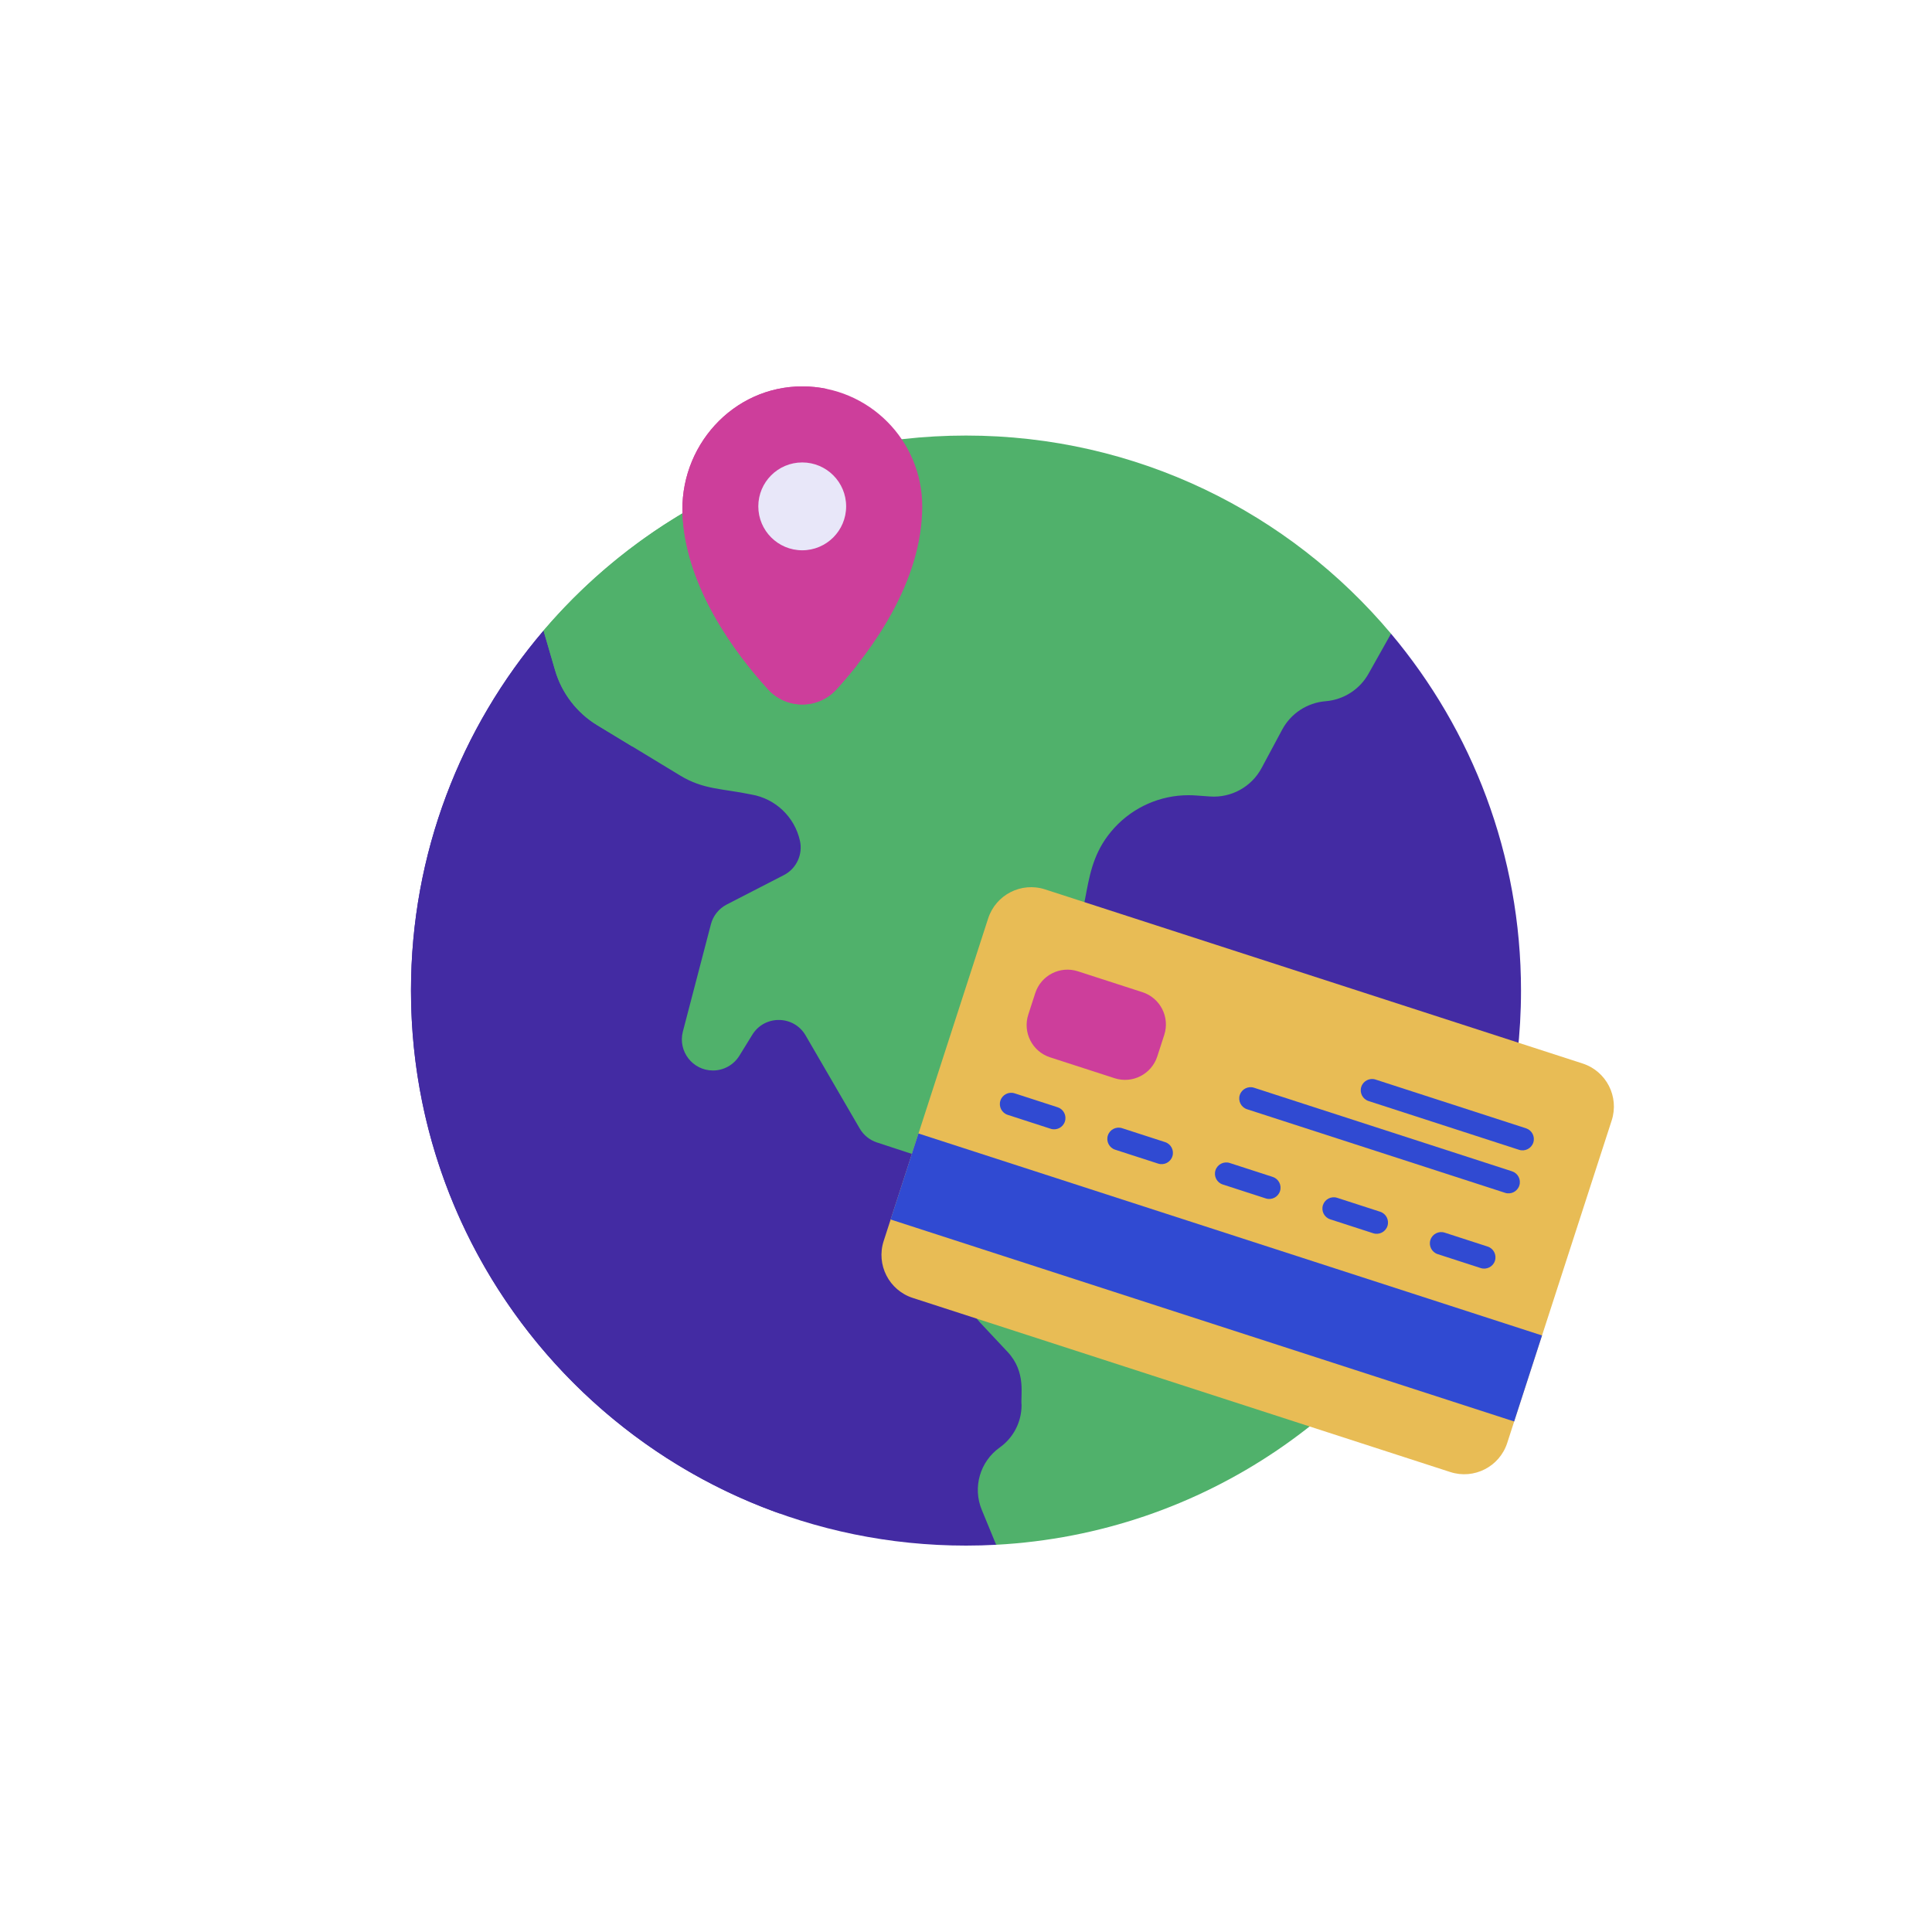
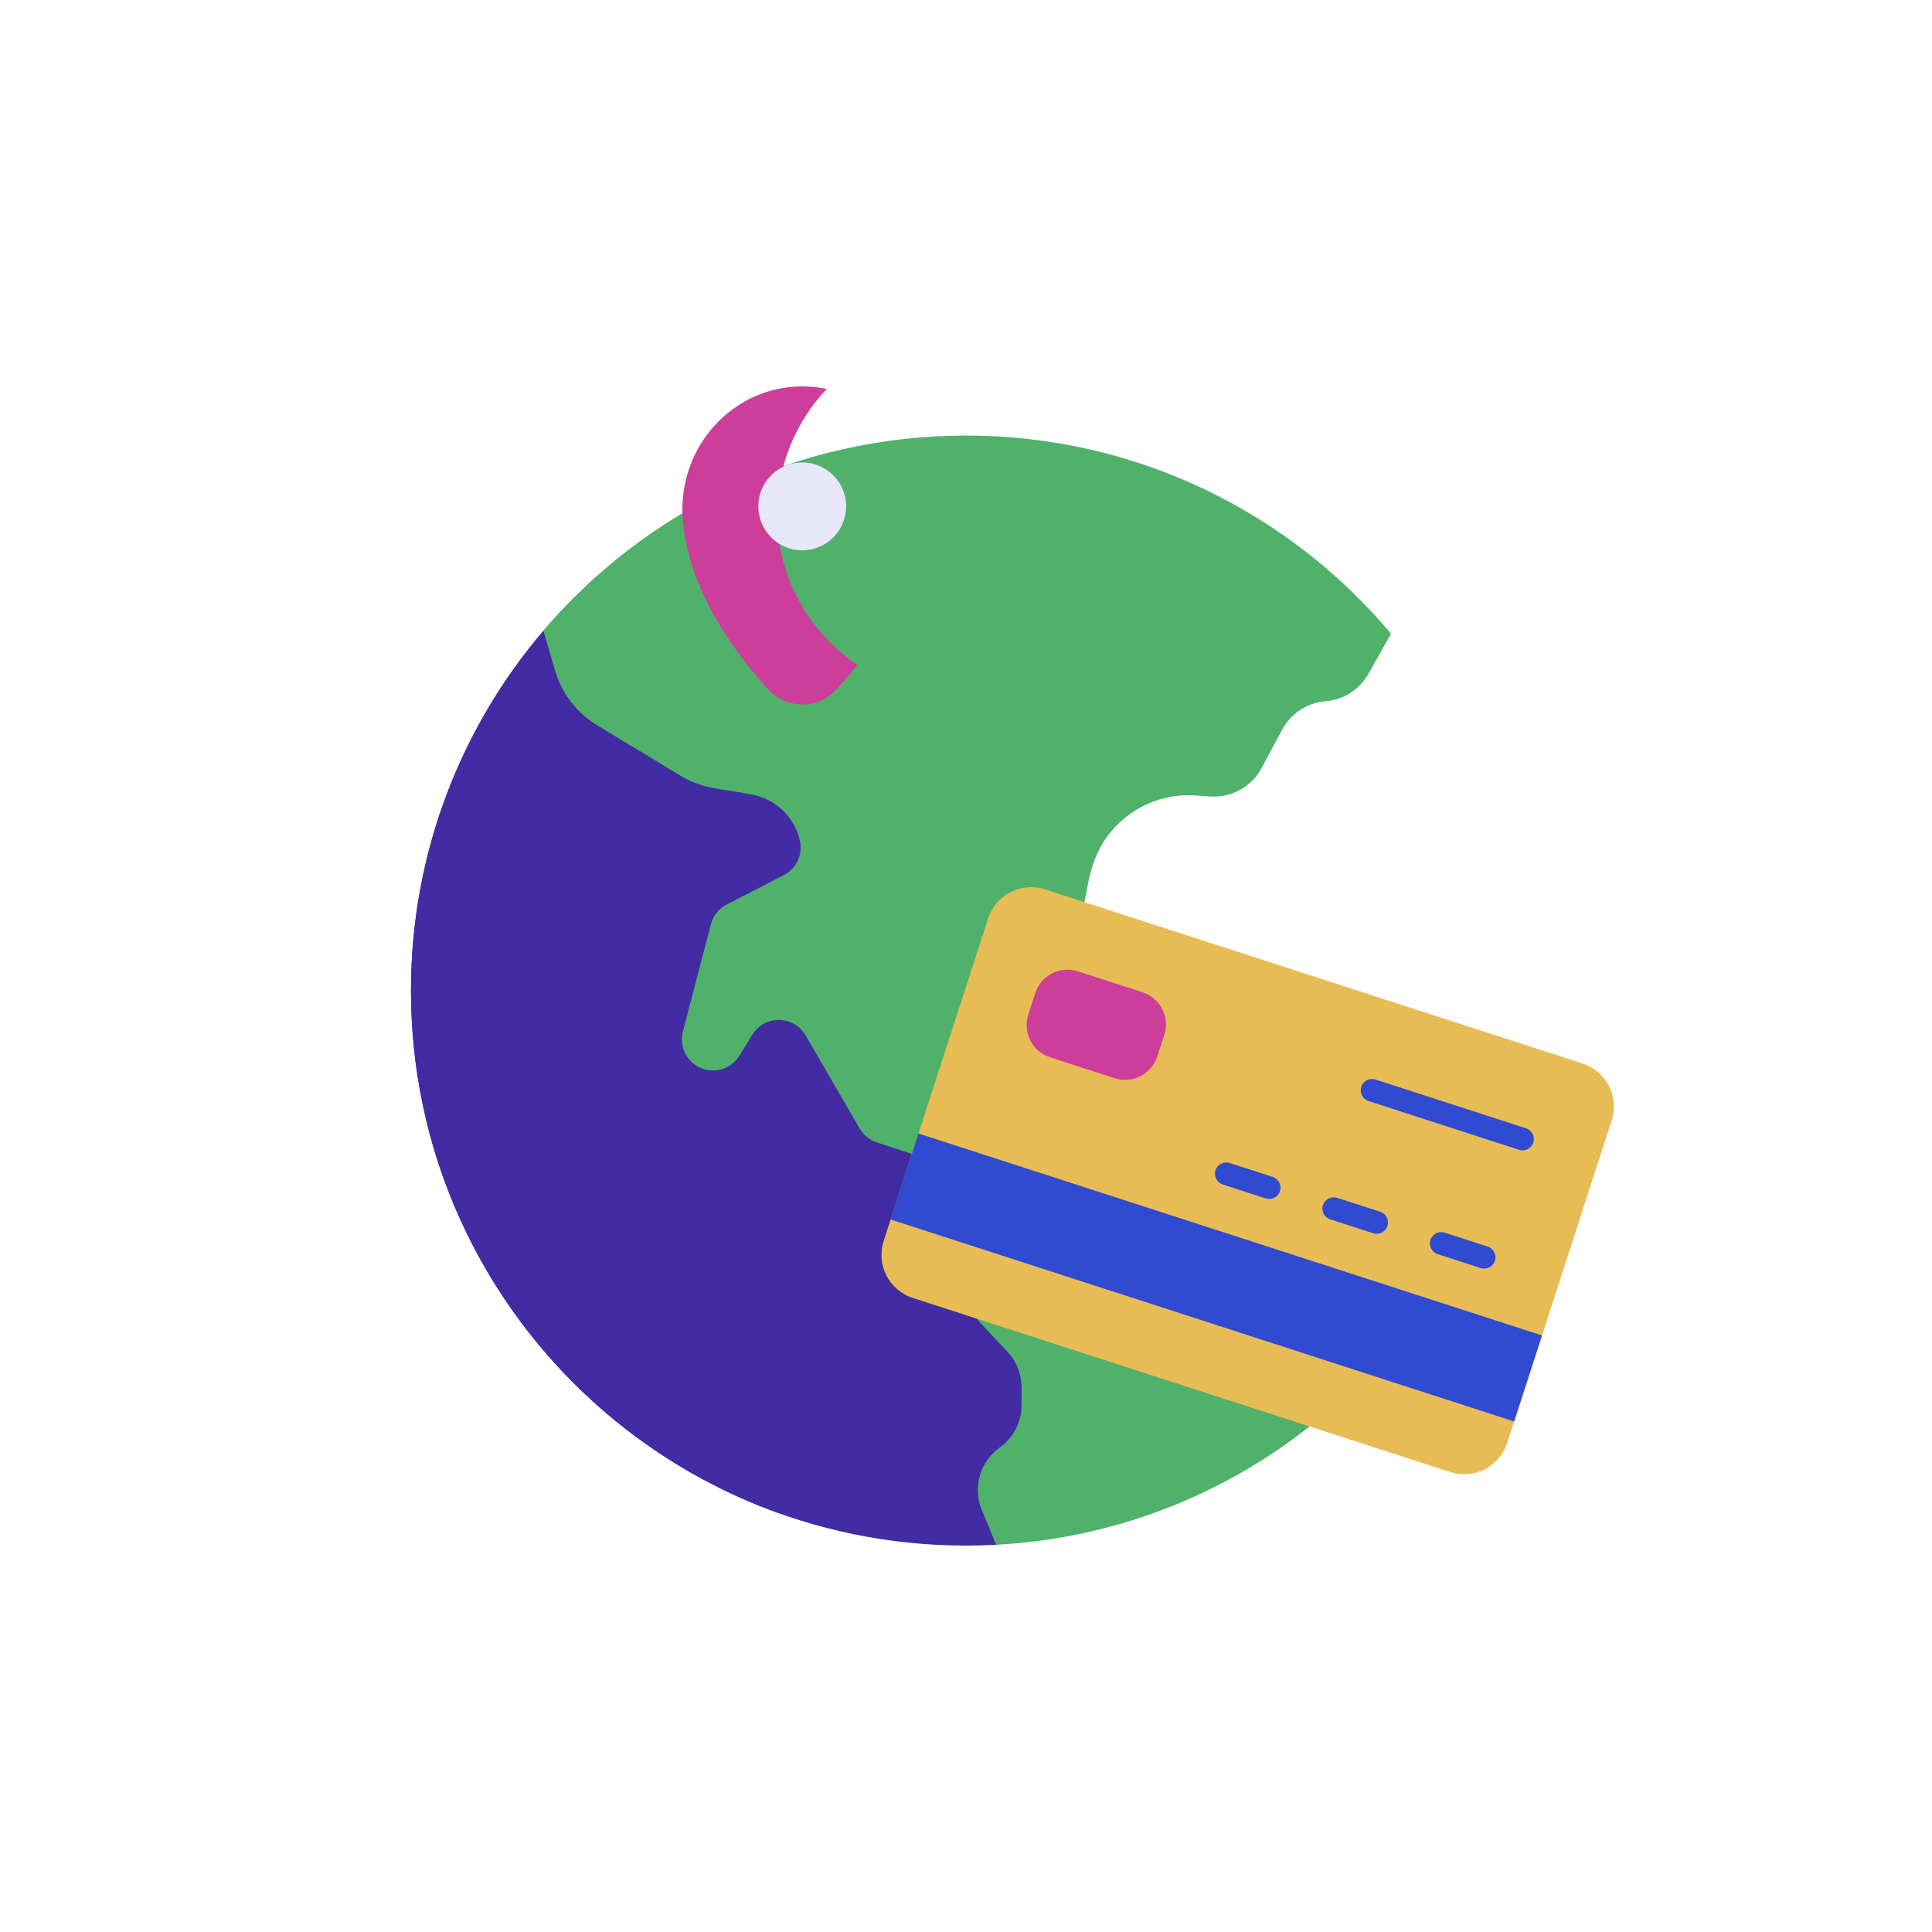
<svg xmlns="http://www.w3.org/2000/svg" width="100" height="100" viewBox="0 0 100 100" fill="none">
  <g clip-path="url(#clip0_6145_239990)">
    <path d="M28.134 32.641C23.855 37.657 21.273 44.163 21.273 51.272C21.273 67.138 34.135 80 50.001 80C50.525 80 51.046 79.986 51.563 79.957L57.951 73.569V60.358L47.15 55.54V36.351L28.134 32.641Z" fill="#432BA3" />
-     <path d="M75.882 63.75C77.705 59.977 78.727 55.743 78.727 51.272C78.727 44.238 76.197 37.794 71.999 32.799L47.148 36.351V55.54L57.95 60.358L75.882 63.75Z" fill="#432BA3" />
    <path d="M28.887 53.794C28.887 46.369 31.42 39.536 35.668 34.111L28.134 32.641C23.855 37.657 21.273 44.163 21.273 51.272C21.273 63.772 29.257 74.405 40.403 78.355C33.366 72.494 28.887 63.668 28.887 53.794Z" fill="#432BA3" />
    <path d="M75.882 63.75C71.452 72.925 62.288 79.383 51.561 79.957L50.815 78.146C50.336 76.984 50.726 75.649 51.743 74.924C52.455 74.419 52.876 73.6 52.876 72.728C52.816 72.207 53.133 71.02 52.147 69.968L50.74 68.468C49.877 67.547 49.768 66.149 50.48 65.106L50.858 64.552C51.868 63.07 51.175 61.032 49.472 60.473L45.387 59.132C45.012 59.009 44.697 58.753 44.499 58.412L41.698 53.593C41.088 52.543 39.578 52.523 38.94 53.557L38.27 54.644C37.973 55.124 37.454 55.408 36.903 55.408C35.847 55.408 35.081 54.411 35.345 53.394L36.796 47.842C36.91 47.399 37.209 47.027 37.616 46.817L40.571 45.296C41.238 44.954 41.561 44.209 41.405 43.518C41.131 42.283 40.137 41.337 38.891 41.124C37.382 40.809 36.415 40.877 35.206 40.142L30.917 37.539C29.856 36.895 29.075 35.877 28.729 34.686L28.133 32.641V32.639C33.402 26.462 41.243 22.544 50 22.544C58.831 22.544 66.731 26.529 71.999 32.799L70.832 34.875C70.388 35.668 69.563 36.219 68.612 36.295C67.663 36.372 66.817 36.925 66.367 37.763L65.298 39.756C64.776 40.729 63.73 41.305 62.628 41.226C61.96 41.182 61.834 41.16 61.516 41.16C60.065 41.16 58.673 41.767 57.683 42.845C55.731 44.976 56.67 47.238 55.063 49.373L52.626 52.625C52.059 53.383 52.221 54.458 52.987 55.014L55.099 56.545C55.509 56.842 56.03 56.94 56.521 56.813C59.407 56.094 59.593 55.94 60.299 55.94C61.166 55.94 62.01 56.284 62.634 56.918C64.405 58.717 66.336 57.301 68.17 58.279C69.794 59.154 69.956 59.19 70.318 59.471L75.882 63.75Z" fill="#50B16B" />
    <path d="M42.951 23.416C37.086 24.896 31.939 28.178 28.133 32.64V32.641L28.729 34.686C29.075 35.877 29.856 36.895 30.917 37.539L32.709 38.627C35.165 34.081 38.693 30.201 42.951 27.319V23.416H42.951Z" fill="#50B16B" />
-     <path d="M41.548 20C37.928 19.987 35.116 23.127 35.332 26.741C35.552 30.43 38.002 33.752 39.754 35.678C40.703 36.722 42.345 36.725 43.294 35.682C45.13 33.663 47.735 30.111 47.735 26.209C47.735 22.788 44.967 20.012 41.548 20Z" fill="#CD3E9B" />
    <path d="M40.218 26.599C40.218 24.093 41.199 21.817 42.794 20.13C42.392 20.046 41.975 20.002 41.548 20C37.928 19.987 35.116 23.127 35.332 26.741C35.552 30.43 38.002 33.752 39.754 35.678C40.703 36.722 42.345 36.725 43.294 35.682C43.634 35.308 44.001 34.881 44.372 34.409C41.866 32.717 40.218 29.85 40.218 26.599Z" fill="#CD3E9B" />
    <path d="M41.523 28.483C42.779 28.483 43.796 27.465 43.796 26.209C43.796 24.954 42.779 23.936 41.523 23.936C40.268 23.936 39.25 24.954 39.25 26.209C39.25 27.465 40.268 28.483 41.523 28.483Z" fill="#E8E7F9" />
  </g>
  <path d="M81.916 55.047L54.093 46.035C52.864 45.636 51.544 46.31 51.146 47.539L45.739 64.233C45.34 65.462 46.014 66.782 47.244 67.18L75.066 76.192C76.296 76.591 77.615 75.917 78.013 74.688L83.421 57.994C83.819 56.764 83.145 55.445 81.916 55.047Z" fill="#E8BC55" />
  <path fill-rule="evenodd" clip-rule="evenodd" d="M47.539 58.669L79.814 69.123L78.372 73.575L46.097 63.12L47.539 58.669Z" fill="#304AD2" />
  <path d="M59.133 51.356L55.794 50.275C54.872 49.976 53.883 50.481 53.584 51.404L53.224 52.516C52.925 53.438 53.43 54.428 54.352 54.727L57.691 55.808C58.613 56.107 59.603 55.601 59.901 54.679L60.262 53.566C60.56 52.645 60.055 51.655 59.133 51.356Z" fill="#CD3E9B" />
-   <path fill-rule="evenodd" clip-rule="evenodd" d="M54.383 58.425L52.157 57.704C51.85 57.604 51.681 57.274 51.781 56.967C51.88 56.66 52.21 56.491 52.517 56.591L54.743 57.312C55.05 57.411 55.219 57.741 55.119 58.048C55.02 58.356 54.69 58.524 54.383 58.425Z" fill="#304AD2" />
-   <path fill-rule="evenodd" clip-rule="evenodd" d="M59.945 60.228L57.719 59.508C57.412 59.408 57.244 59.078 57.343 58.771C57.443 58.464 57.773 58.295 58.08 58.395L60.306 59.116C60.613 59.215 60.782 59.545 60.682 59.852C60.582 60.16 60.253 60.328 59.945 60.228Z" fill="#304AD2" />
  <path fill-rule="evenodd" clip-rule="evenodd" d="M65.516 62.03L63.29 61.309C62.982 61.21 62.814 60.88 62.913 60.573C63.013 60.265 63.343 60.097 63.65 60.196L65.876 60.917C66.183 61.017 66.352 61.347 66.252 61.654C66.153 61.961 65.823 62.13 65.516 62.03Z" fill="#304AD2" />
  <path fill-rule="evenodd" clip-rule="evenodd" d="M71.078 63.833L68.852 63.112C68.545 63.013 68.376 62.683 68.476 62.375C68.576 62.068 68.905 61.9 69.213 61.999L71.439 62.72C71.746 62.82 71.914 63.15 71.815 63.457C71.715 63.764 71.385 63.933 71.078 63.833Z" fill="#304AD2" />
  <path fill-rule="evenodd" clip-rule="evenodd" d="M76.641 65.635L74.415 64.914C74.107 64.814 73.939 64.484 74.038 64.177C74.138 63.87 74.468 63.701 74.775 63.801L77.001 64.522C77.308 64.621 77.477 64.951 77.377 65.259C77.278 65.566 76.948 65.734 76.641 65.635Z" fill="#304AD2" />
  <path fill-rule="evenodd" clip-rule="evenodd" d="M78.627 59.514L70.837 56.99C70.529 56.891 70.361 56.561 70.46 56.254C70.56 55.946 70.89 55.778 71.197 55.877L78.987 58.401C79.295 58.501 79.463 58.83 79.364 59.138C79.264 59.445 78.934 59.614 78.627 59.514Z" fill="#304AD2" />
-   <path fill-rule="evenodd" clip-rule="evenodd" d="M77.903 61.74L64.547 57.414C64.24 57.315 64.072 56.985 64.171 56.677C64.271 56.37 64.601 56.202 64.908 56.301L78.263 60.627C78.57 60.727 78.739 61.056 78.639 61.364C78.54 61.671 78.21 61.84 77.903 61.74Z" fill="#304AD2" />
  <defs>
    <clipPath id="clip0_6145_239990">
      <rect width="60" height="60" fill="white" transform="translate(20 20)" />
    </clipPath>
  </defs>
</svg>